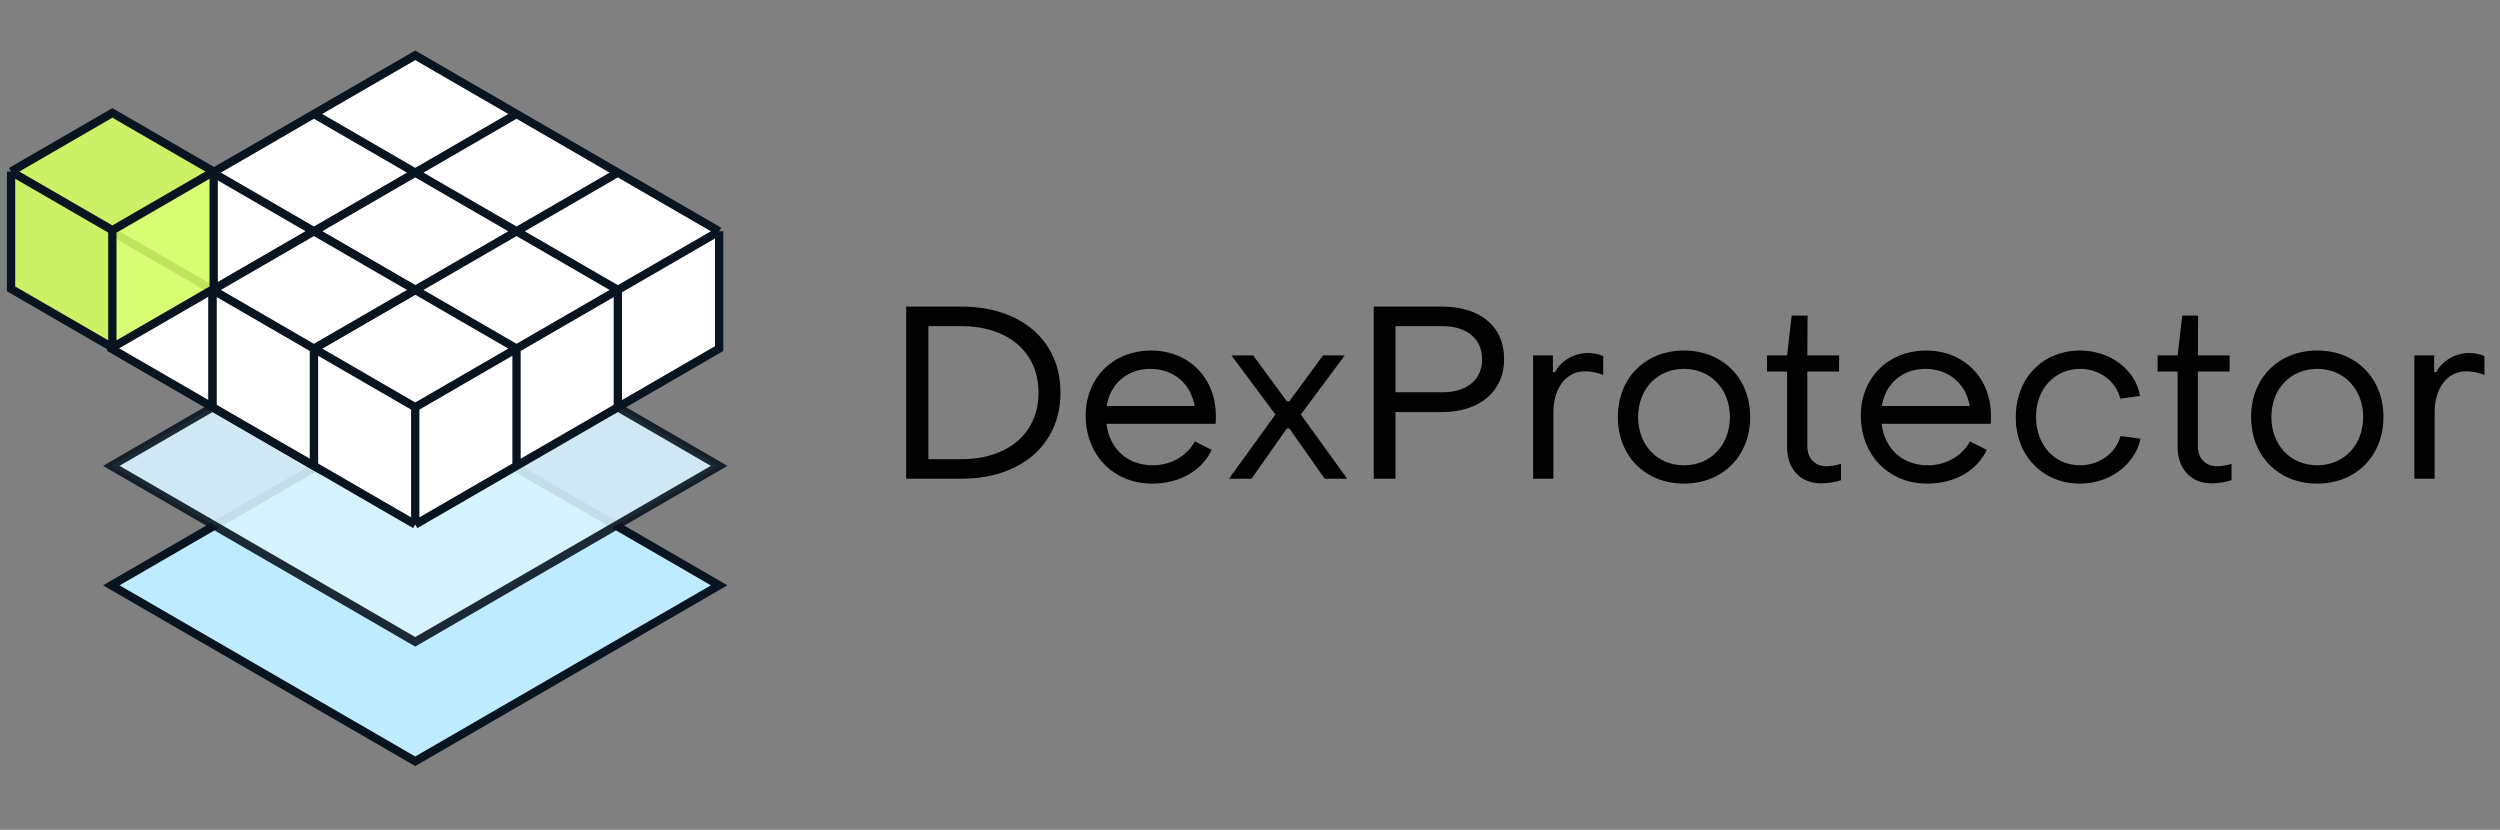
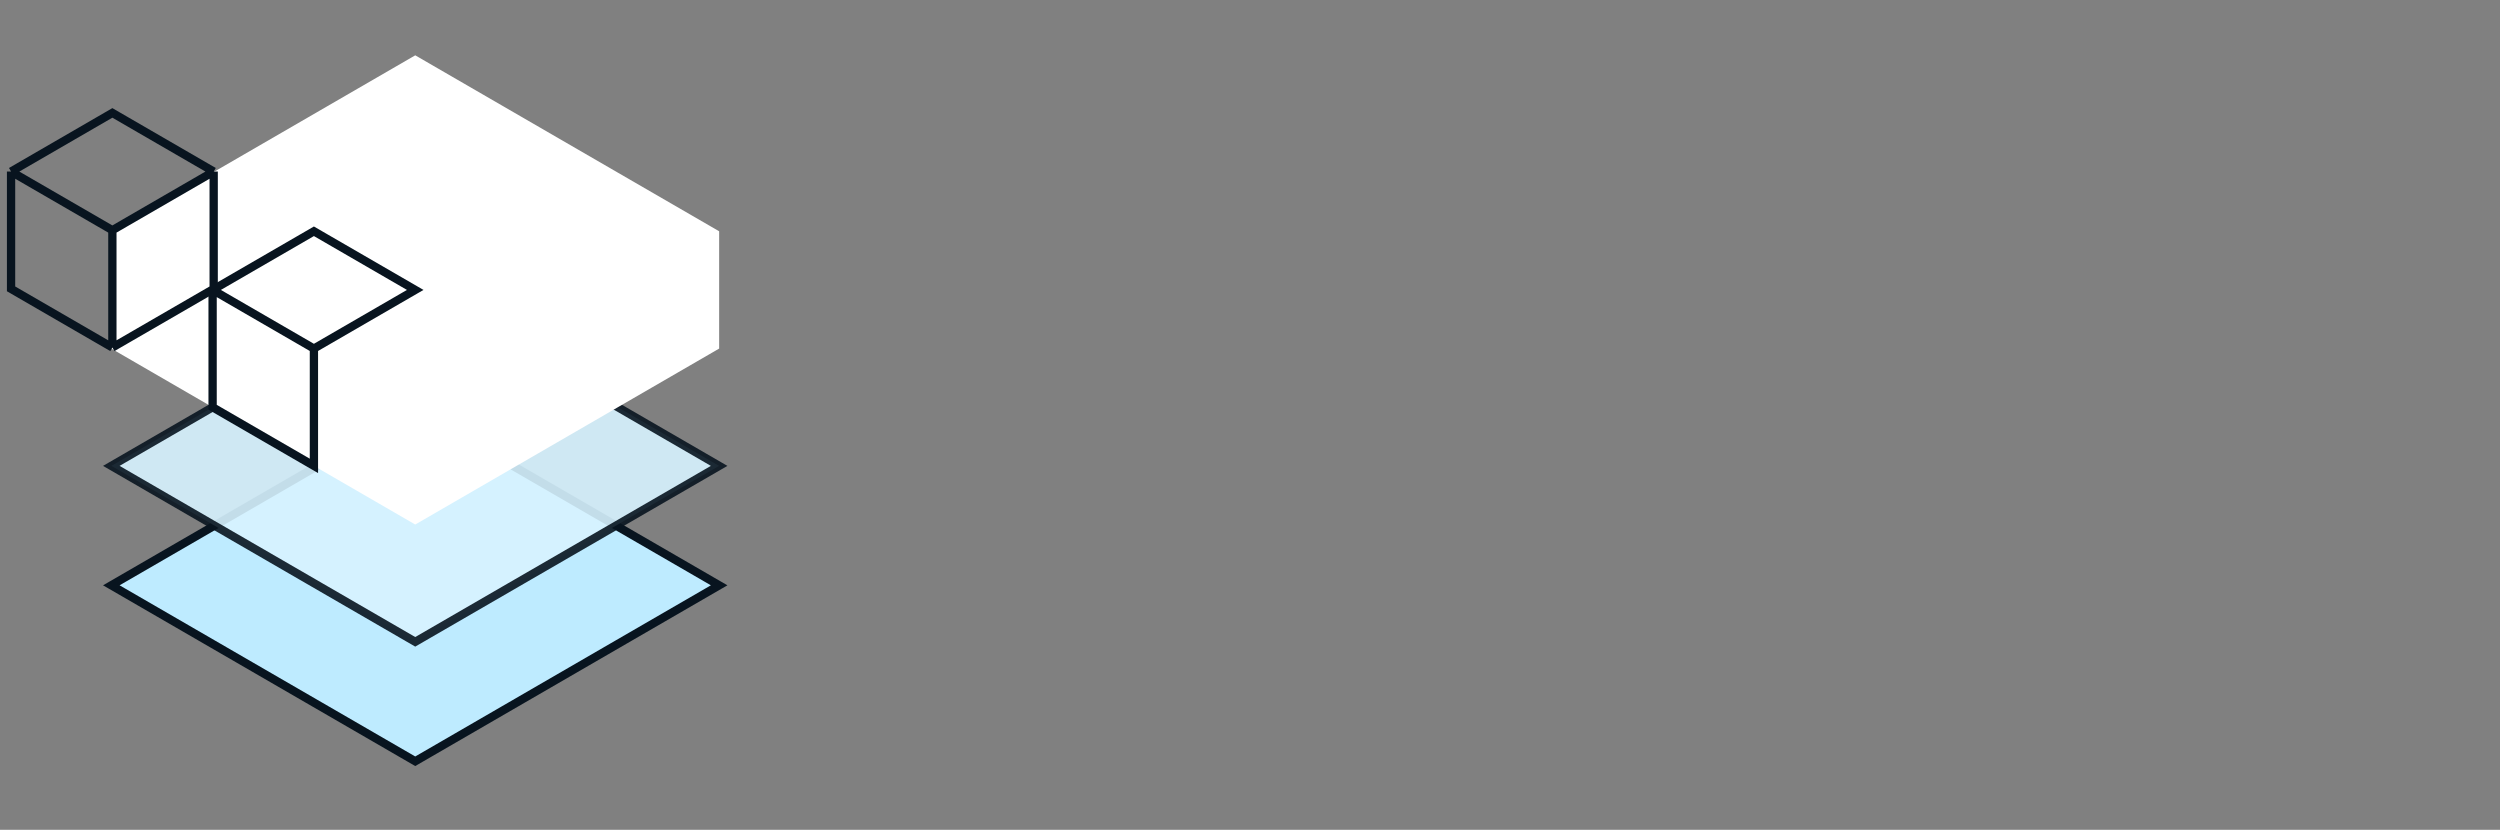
<svg xmlns="http://www.w3.org/2000/svg" width="235" height="78" viewBox="0 0 235 78" fill="none">
  <rect x="0" y="0" width="235" height="78" fill="#808080" stroke="none" />
  <path d="M10.463 55.019L19.986 49.506L29.509 43.993L39.032 38.48L48.554 43.993L58.077 49.506L67.6 55.019L58.077 60.532L48.554 66.046L39.032 71.559L29.509 66.046L19.986 60.532L10.463 55.019Z" fill="#BEEBFF" stroke="#08141F" stroke-width="0.78" />
  <path opacity="0.9" d="M10.463 43.793L19.986 38.279L29.509 32.766L39.032 27.253L48.554 32.766L58.077 38.279L67.6 43.793L58.077 49.306L48.554 54.819L39.032 60.332L29.509 54.819L19.986 49.306L10.463 43.793Z" fill="#D7F3FF" stroke="#08141F" stroke-width="0.78" />
  <path d="M10.463 21.74L19.986 16.227L29.509 10.713L39.032 5.2L48.554 10.713L58.077 16.227L67.6 21.74V32.766L58.077 38.28L48.554 43.793L39.032 49.306L29.509 43.793L19.986 38.28L10.463 32.766V21.74Z" fill="white" />
-   <path d="M19.986 16.227L10.463 21.74M19.986 16.227L29.509 21.74M19.986 16.227L29.509 10.713M10.463 21.74L19.986 27.253M10.463 21.74V32.766L19.986 38.28M29.509 21.74L19.986 27.253M29.509 21.74L39.032 16.227M29.509 21.74L39.032 27.253M29.509 10.713L39.032 16.227M29.509 10.713L39.032 5.2L48.554 10.713M19.986 27.253V38.28M19.986 27.253L29.509 32.766M19.986 38.28L29.509 43.793M29.509 32.766L39.032 27.253M29.509 32.766L39.032 38.28M29.509 32.766V43.793M39.032 16.227L48.554 21.74M39.032 16.227L48.554 10.713M39.032 27.253L48.554 21.74M39.032 27.253L48.554 32.766M48.554 10.713L58.077 16.227M48.554 21.74L58.077 16.227M48.554 21.74L58.077 27.253M29.509 43.793L39.032 49.306M58.077 16.227L67.6 21.74M58.077 27.253L48.554 32.766M58.077 27.253L67.6 21.74M58.077 27.253V38.28M48.554 32.766L39.032 38.28M48.554 32.766V43.793M39.032 38.28V49.306M67.6 21.74V32.766L58.077 38.28M39.032 49.306L48.554 43.793M48.554 43.793L58.077 38.28" stroke="#08141F" stroke-width="0.78" />
-   <path d="M1.04 16.127L10.563 10.613L20.086 16.127V27.153L10.563 32.666L1.04 27.153V16.127Z" fill="#D4FC63" fill-opacity="0.9" />
  <path d="M1.04 16.127L10.563 10.613L20.086 16.127M1.04 16.127L10.563 21.64M1.04 16.127V27.153L10.563 32.666M20.086 16.127L10.563 21.64M20.086 16.127V27.153L10.563 32.666M10.563 21.64V32.666" stroke="#08141F" stroke-width="0.78" />
-   <path d="M19.985 27.253L29.508 21.74L39.031 27.253L29.508 32.767V43.793L19.985 38.28V27.253Z" fill="white" />
  <path d="M19.985 27.253L29.508 21.74L39.031 27.253L29.508 32.767M19.985 27.253V38.28L29.508 43.793V32.767M19.985 27.253L29.508 32.767" stroke="#08141F" stroke-width="0.78" />
-   <path d="M85.18 45V28.82H90.367C95.967 28.82 99.685 32.01 99.685 36.899C99.685 41.787 95.967 45 90.367 45H85.18ZM87.269 43.164H90.367C94.704 43.164 97.619 40.777 97.619 36.899C97.619 33.043 94.682 30.656 90.367 30.656H87.269V43.164ZM108.298 45.459C104.672 45.459 102.055 42.774 102.055 39.056C102.055 35.522 104.626 32.951 108.206 32.951C111.74 32.951 114.288 35.522 114.288 39.079C114.288 39.308 114.288 39.584 114.265 39.836H104.006C104.281 42.177 105.98 43.738 108.344 43.738C110.065 43.738 111.58 42.866 112.314 41.489L113.898 42.292C112.957 44.266 110.868 45.459 108.298 45.459ZM104.029 38.161H112.291C111.947 36.072 110.317 34.672 108.114 34.672C105.98 34.672 104.35 36.072 104.029 38.161ZM115.528 45L119.888 38.964L115.757 33.41H117.8L120.967 37.725H121.196L124.363 33.41H126.406L122.275 38.964L126.635 45H124.524L121.196 40.272H120.967L117.639 45H115.528ZM129.13 45V28.82H135.579C139.114 28.82 141.409 30.679 141.386 33.777C141.386 36.83 139.022 38.735 135.579 38.735H131.173V45H129.13ZM131.173 36.876H135.579C137.92 36.876 139.32 35.659 139.32 33.777C139.32 31.873 137.92 30.656 135.579 30.656H131.173V36.876ZM144.114 45V33.41H145.973V34.971H146.18C146.708 33.915 147.993 33.181 149.278 33.181C149.806 33.181 150.357 33.295 150.701 33.479V35.246C150.104 34.994 149.416 34.902 148.98 34.902C147.236 34.902 146.019 36.463 146.019 38.758V45H144.114ZM158.298 45.459C154.649 45.459 152.079 42.866 152.079 39.194C152.079 35.545 154.649 32.951 158.298 32.951C161.924 32.951 164.518 35.545 164.518 39.194C164.518 42.866 161.924 45.459 158.298 45.459ZM158.298 43.738C160.8 43.738 162.613 41.833 162.613 39.194C162.613 36.577 160.8 34.672 158.298 34.672C155.774 34.672 153.983 36.577 153.983 39.194C153.983 41.833 155.774 43.738 158.298 43.738ZM171.175 45.436C169.224 45.436 167.985 44.059 167.985 42.017V34.925H166.103V33.41H167.985L168.421 29.669H169.912L169.889 33.41H172.873V34.925H169.889V41.948C169.889 43.049 170.578 43.83 171.68 43.83C172.024 43.83 172.62 43.738 173.057 43.6V45.138C172.506 45.321 171.748 45.436 171.175 45.436ZM181.159 45.459C177.533 45.459 174.917 42.774 174.917 39.056C174.917 35.522 177.487 32.951 181.068 32.951C184.602 32.951 187.149 35.522 187.149 39.079C187.149 39.308 187.149 39.584 187.126 39.836H176.868C177.143 42.177 178.842 43.738 181.205 43.738C182.927 43.738 184.441 42.866 185.176 41.489L186.759 42.292C185.818 44.266 183.73 45.459 181.159 45.459ZM176.891 38.161H185.153C184.809 36.072 183.179 34.672 180.976 34.672C178.842 34.672 177.212 36.072 176.891 38.161ZM195.521 45.459C192.009 45.459 189.462 42.82 189.485 39.194C189.485 35.568 192.009 32.951 195.521 32.951C198.367 32.951 200.73 34.741 201.167 37.22L199.308 37.472C198.894 35.797 197.311 34.672 195.544 34.672C193.18 34.672 191.367 36.531 191.39 39.194C191.39 41.879 193.157 43.738 195.521 43.738C197.334 43.738 198.872 42.613 199.331 40.984L201.212 41.236C200.685 43.692 198.298 45.459 195.521 45.459ZM207.886 45.436C205.935 45.436 204.696 44.059 204.696 42.017V34.925H202.814V33.41H204.696L205.132 29.669H206.623L206.6 33.41H209.584V34.925H206.6V41.948C206.6 43.049 207.289 43.83 208.391 43.83C208.735 43.83 209.332 43.738 209.768 43.6V45.138C209.217 45.321 208.459 45.436 207.886 45.436ZM217.825 45.459C214.176 45.459 211.605 42.866 211.605 39.194C211.605 35.545 214.176 32.951 217.825 32.951C221.451 32.951 224.044 35.545 224.044 39.194C224.044 42.866 221.451 45.459 217.825 45.459ZM217.825 43.738C220.326 43.738 222.139 41.833 222.139 39.194C222.139 36.577 220.326 34.672 217.825 34.672C215.3 34.672 213.51 36.577 213.51 39.194C213.51 41.833 215.3 43.738 217.825 43.738ZM226.95 45V33.41H228.809V34.971H229.015C229.543 33.915 230.828 33.181 232.113 33.181C232.641 33.181 233.192 33.295 233.536 33.479V35.246C232.94 34.994 232.251 34.902 231.815 34.902C230.071 34.902 228.854 36.463 228.854 38.758V45H226.95Z" fill="black" />
</svg>